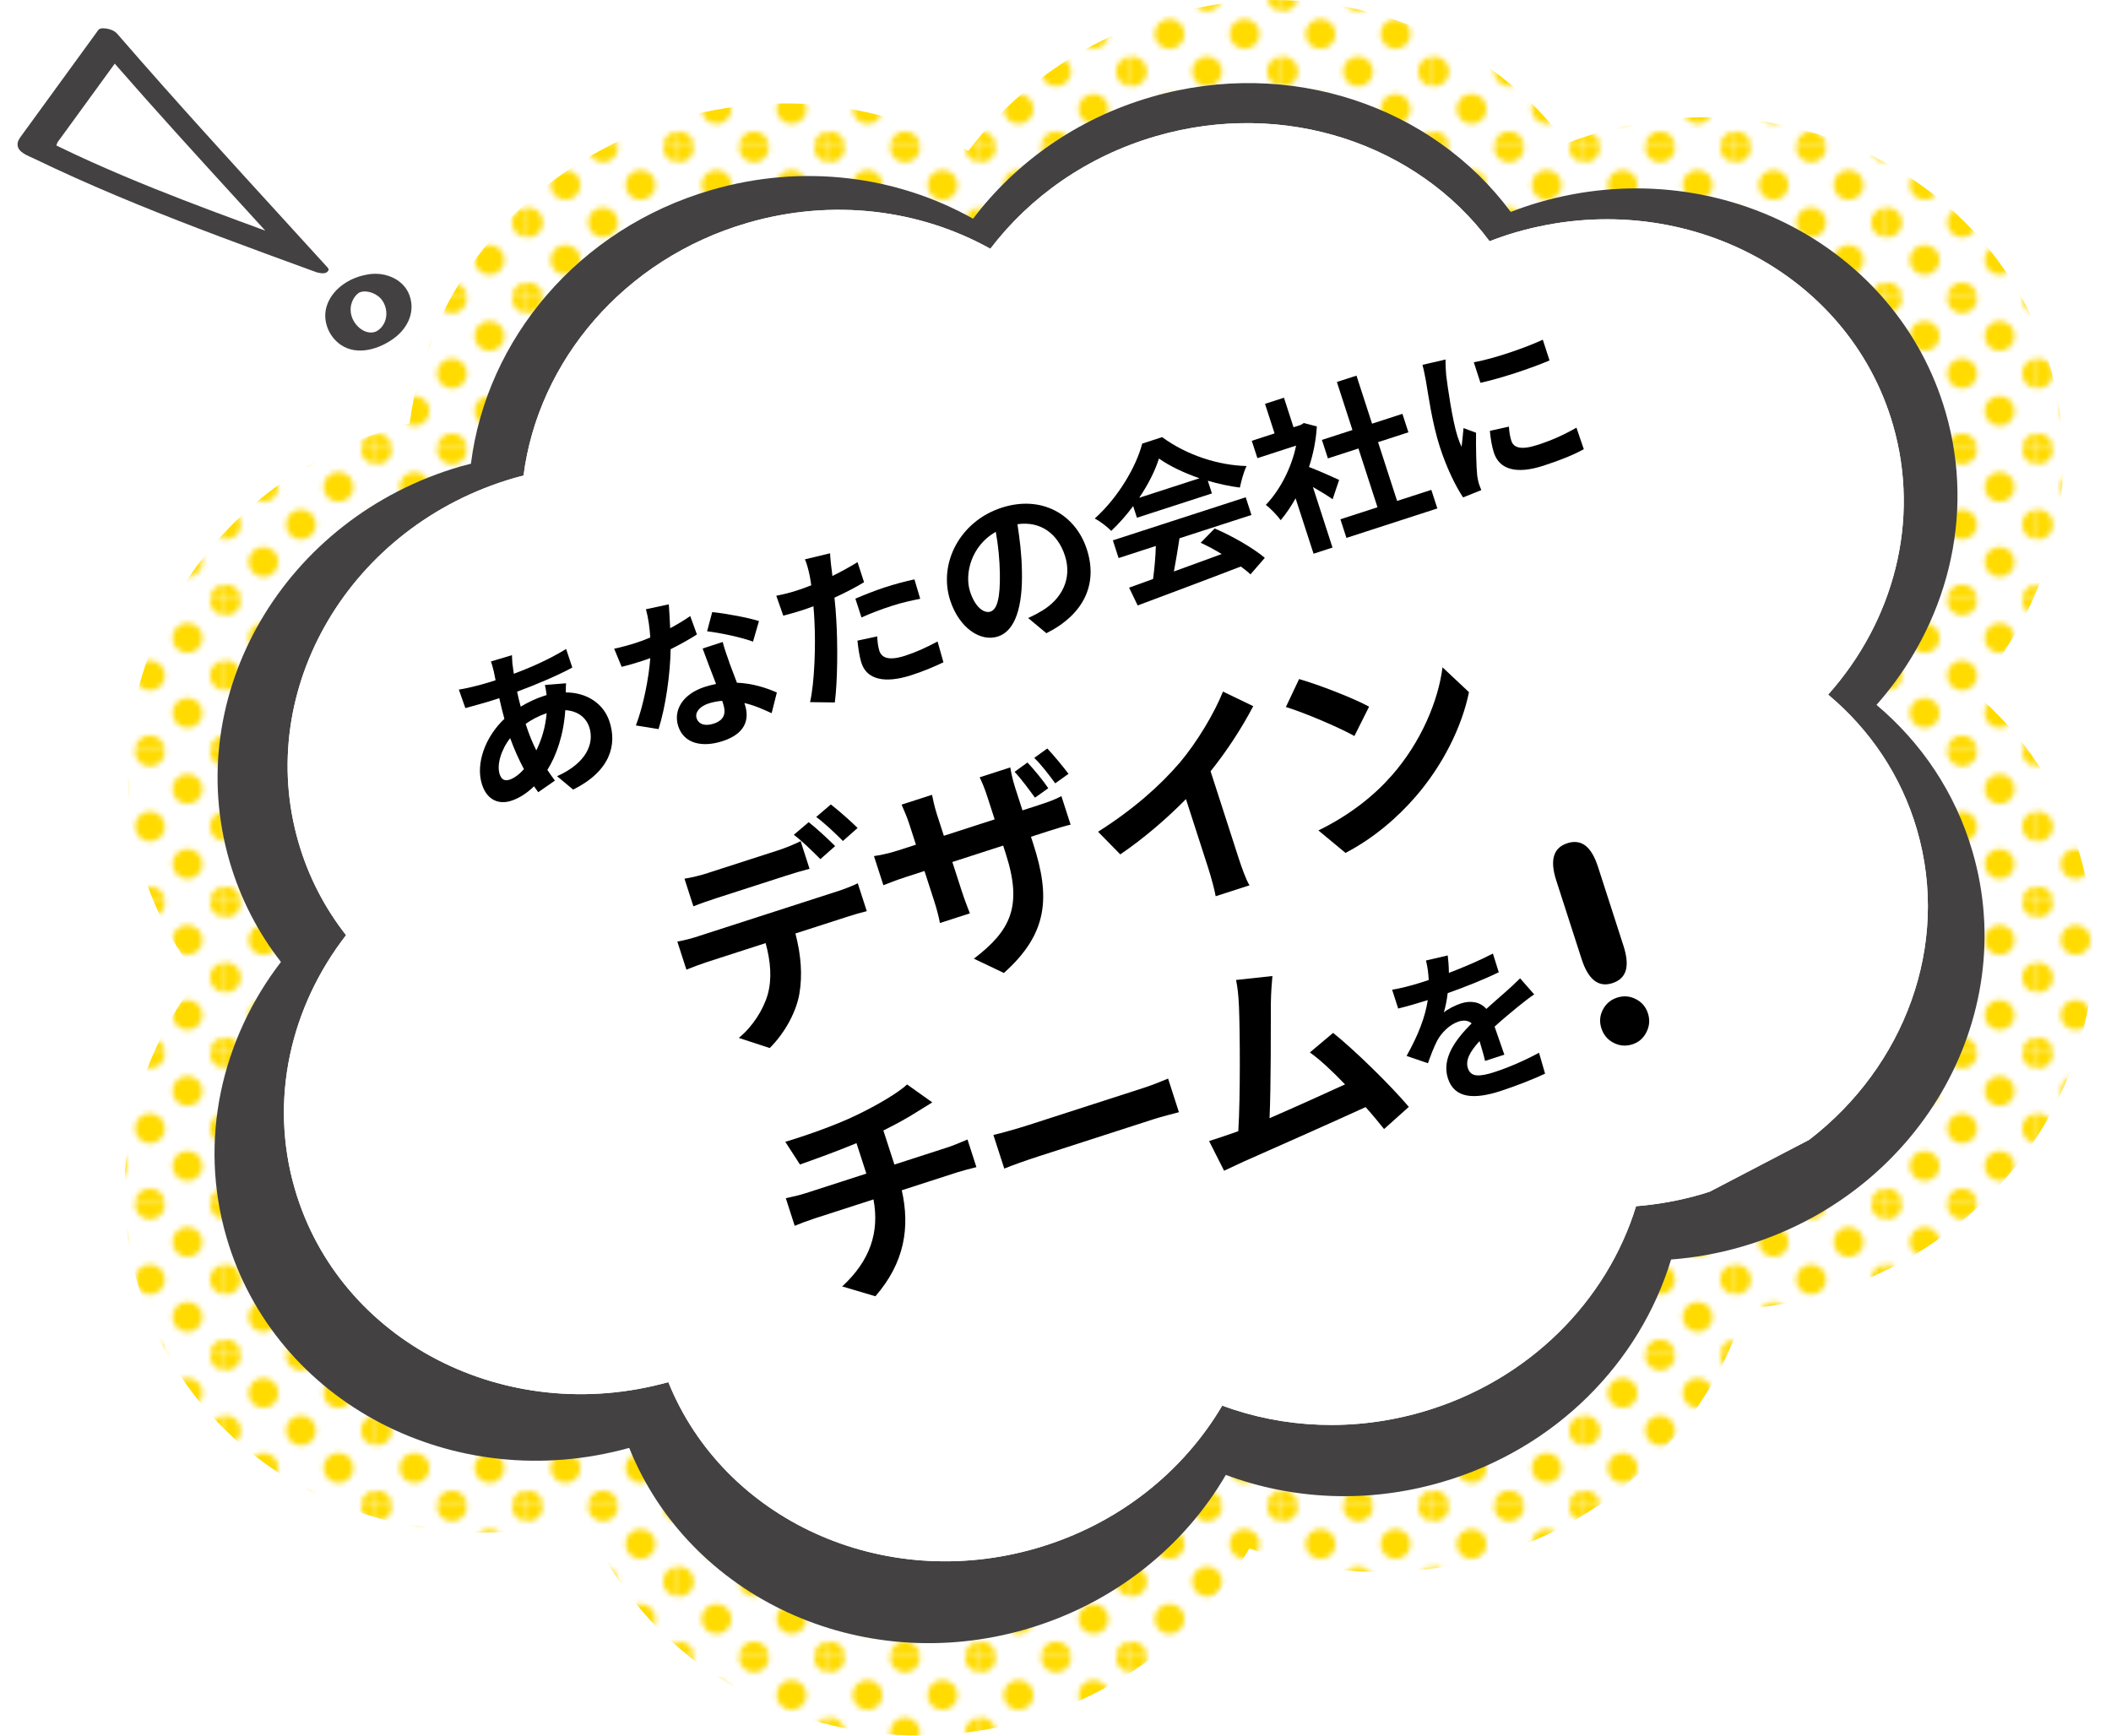
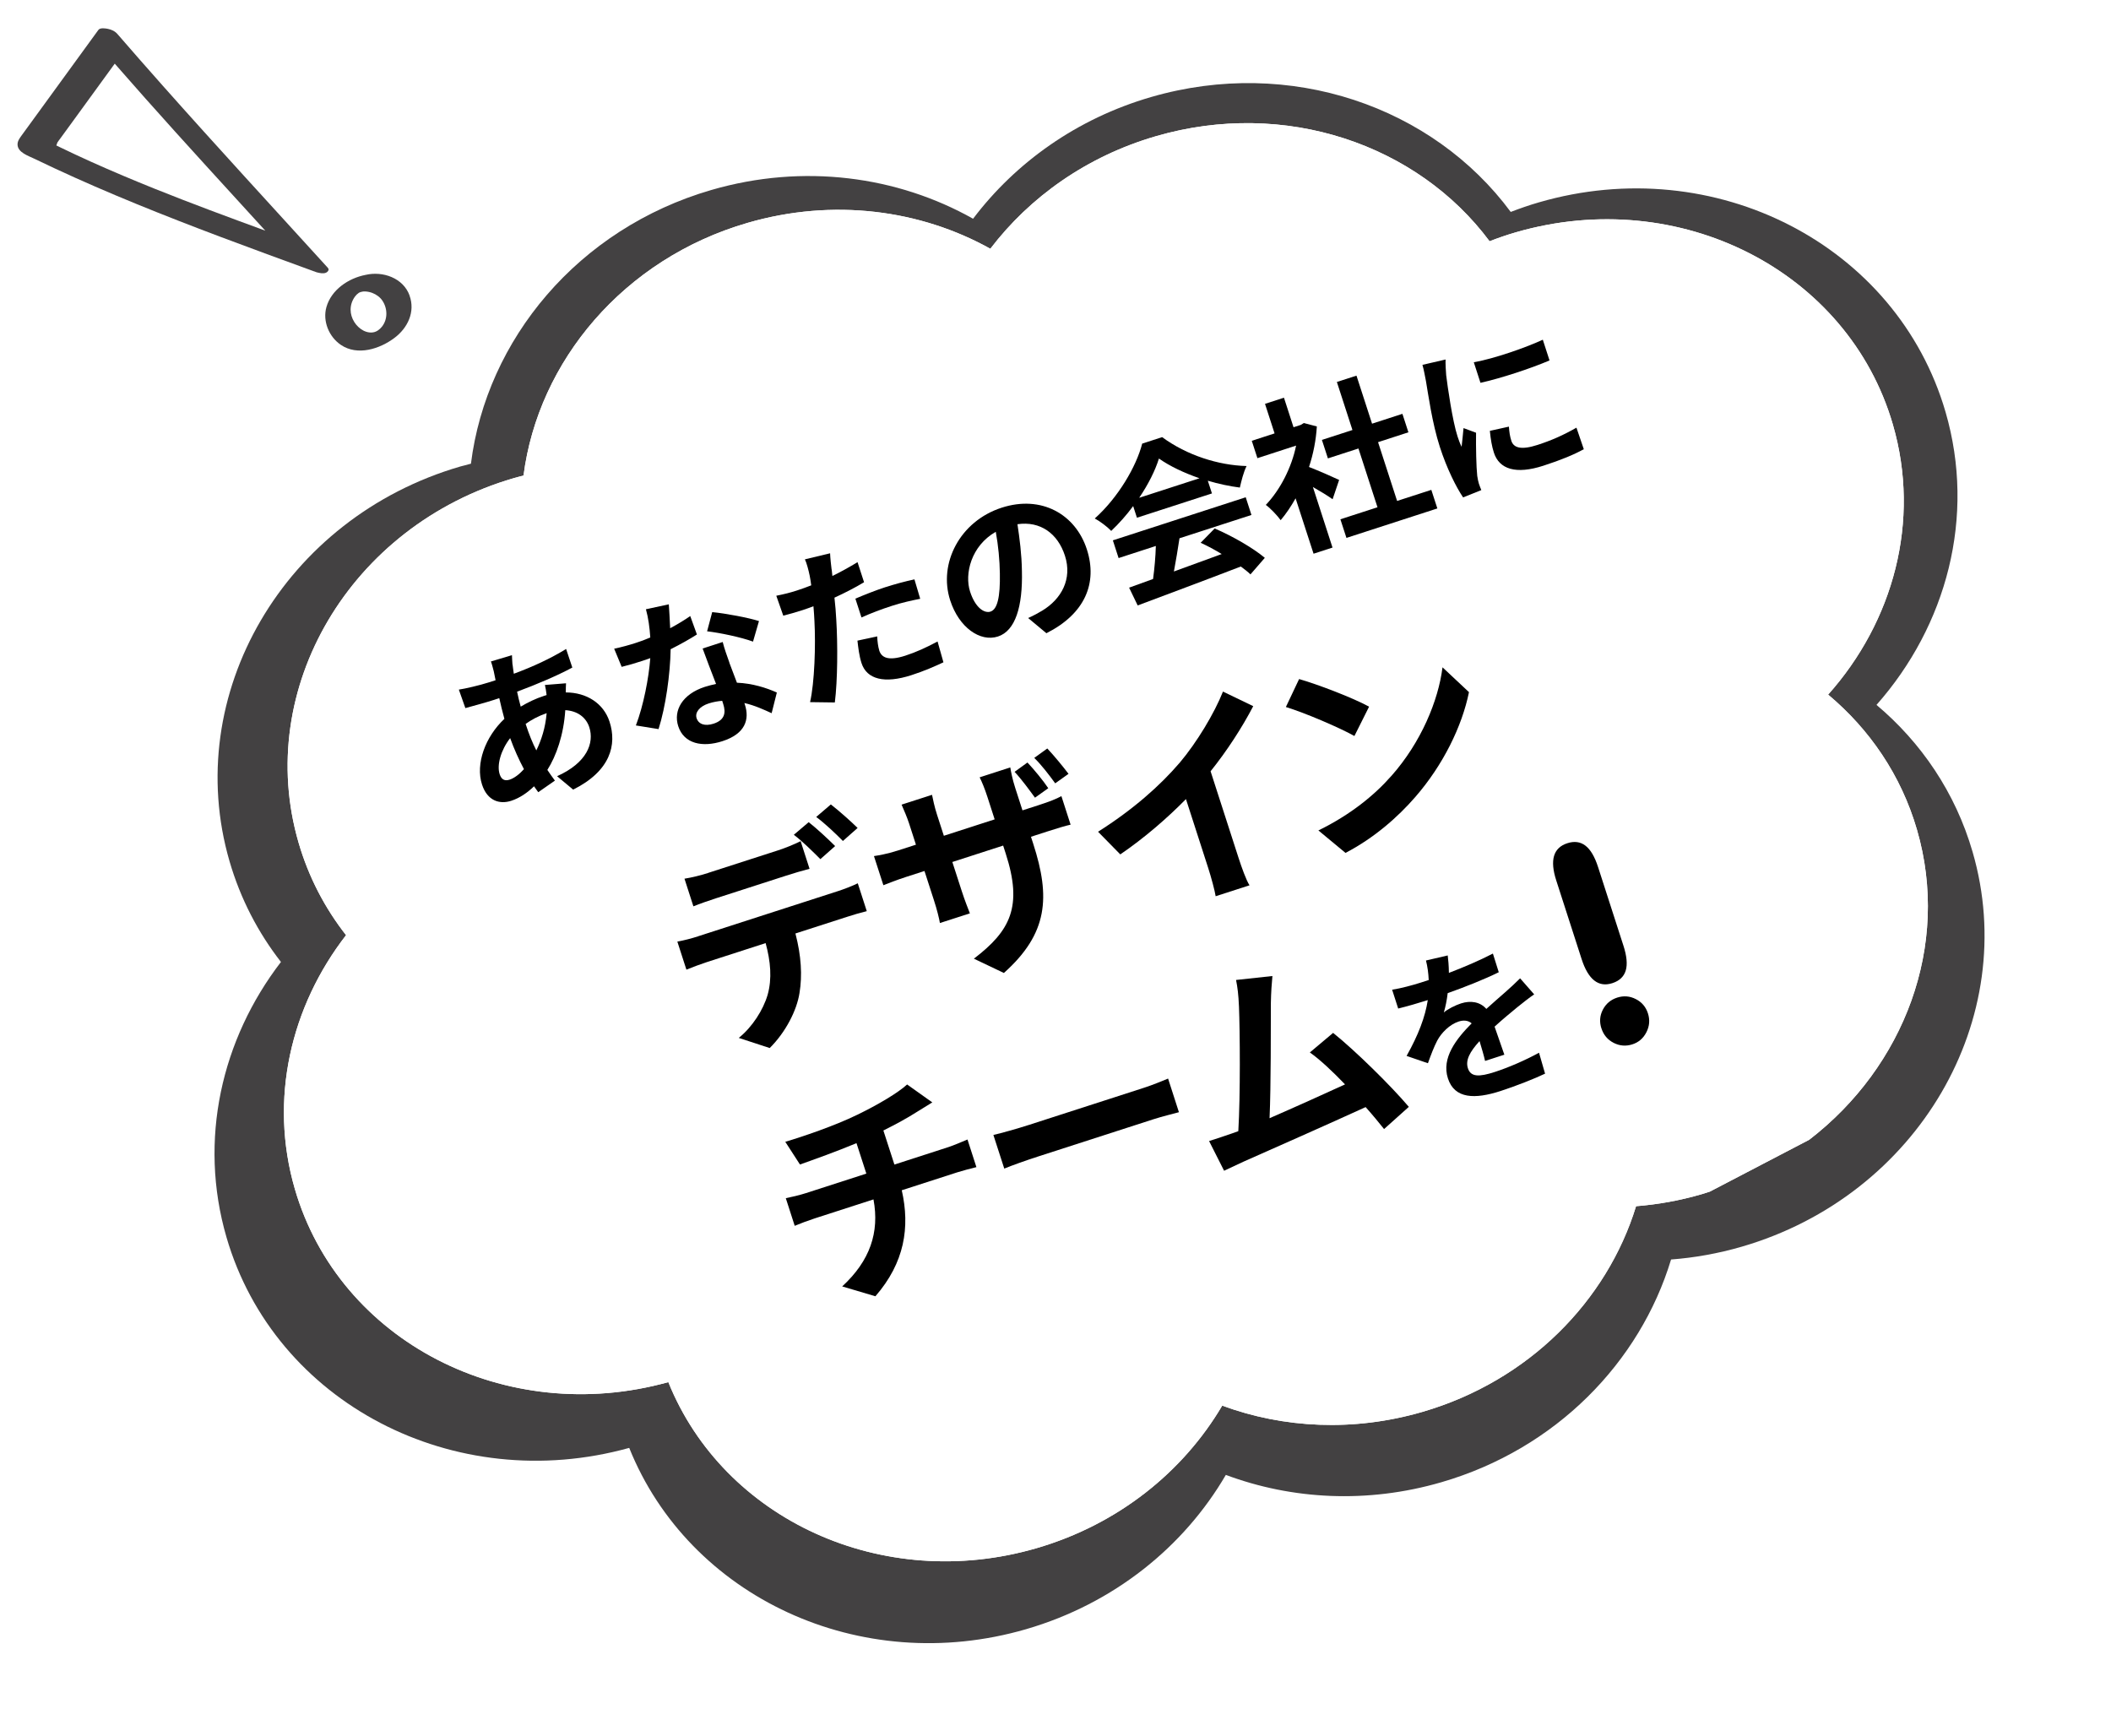
<svg xmlns="http://www.w3.org/2000/svg" viewBox="0 0 450 370">
  <clipPath id="a">
    <path d="m0 0h450v370h-450z" />
  </clipPath>
  <pattern id="b" height="28.8" patternTransform="matrix(1.11 0 0 1.11 1593.29 -2801.3)" patternUnits="userSpaceOnUse" viewBox="0 0 28.8 28.8" width="28.8">
    <path d="m0 0h28.8v28.8h-28.8z" fill="none" />
    <path d="m28.8 31.68c1.59 0 2.88-1.29 2.88-2.88s-1.29-2.88-2.88-2.88-2.88 1.29-2.88 2.88 1.29 2.88 2.88 2.88z" fill="#ffdb00" />
    <path d="m14.4 31.68c1.59 0 2.88-1.29 2.88-2.88s-1.29-2.88-2.88-2.88-2.88 1.29-2.88 2.88 1.29 2.88 2.88 2.88z" fill="#ffdb00" />
    <path d="m28.8 17.28c1.59 0 2.88-1.29 2.88-2.88s-1.29-2.88-2.88-2.88-2.88 1.29-2.88 2.88 1.29 2.88 2.88 2.88z" fill="#ffdb00" />
    <path d="m14.4 17.28c1.59 0 2.88-1.29 2.88-2.88s-1.29-2.88-2.88-2.88-2.88 1.29-2.88 2.88 1.29 2.88 2.88 2.88z" fill="#ffdb00" />
    <path d="m7.2 24.48c1.59 0 2.88-1.29 2.88-2.88s-1.29-2.88-2.88-2.88-2.88 1.29-2.88 2.88 1.29 2.88 2.88 2.88z" fill="#ffdb00" />
    <path d="m21.6 24.48c1.59 0 2.88-1.29 2.88-2.88s-1.29-2.88-2.88-2.88-2.88 1.29-2.88 2.88 1.29 2.88 2.88 2.88z" fill="#ffdb00" />
    <path d="m7.2 10.08c1.59 0 2.88-1.29 2.88-2.88s-1.29-2.88-2.88-2.88-2.88 1.29-2.88 2.88 1.29 2.88 2.88 2.88z" fill="#ffdb00" />
    <path d="m21.6 10.08c1.59 0 2.88-1.29 2.88-2.88s-1.29-2.88-2.88-2.88-2.88 1.29-2.88 2.88 1.29 2.88 2.88 2.88z" fill="#ffdb00" />
    <path d="m0 31.68c1.59 0 2.88-1.29 2.88-2.88s-1.29-2.88-2.88-2.88-2.88 1.29-2.88 2.88 1.29 2.88 2.88 2.88z" fill="#ffdb00" />
    <path d="m0 17.28c1.59 0 2.88-1.29 2.88-2.88s-1.29-2.88-2.88-2.88-2.88 1.29-2.88 2.88 1.29 2.88 2.88 2.88z" fill="#ffdb00" />
    <path d="m28.8 2.88c1.59 0 2.88-1.29 2.88-2.88s-1.29-2.88-2.88-2.88-2.88 1.29-2.88 2.88 1.29 2.88 2.88 2.88z" fill="#ffdb00" />
    <path d="m14.4 2.88c1.59 0 2.88-1.29 2.88-2.88s-1.29-2.88-2.88-2.88-2.88 1.29-2.88 2.88 1.29 2.88 2.88 2.88z" fill="#ffdb00" />
    <path d="m0 2.88c1.59 0 2.88-1.29 2.88-2.88s-1.29-2.88-2.88-2.88-2.88 1.29-2.88 2.88 1.29 2.88 2.88 2.88z" fill="#ffdb00" />
  </pattern>
  <g clip-path="url(#a)">
-     <path d="m437.01 78.01c-11.51-39.6-54.69-61.85-96.43-49.71-2.28.66-4.51 1.44-6.68 2.27-18.44-24.93-52.3-36.83-85.3-27.24-17.61 5.12-32.13 15.56-42.19 28.85-17.91-10.08-40.17-13.18-62.06-6.82-31.62 9.19-53.34 35.48-57.02 64.91-.83.21-1.66.42-2.49.66-41.75 12.14-66.26 54.06-54.75 93.64 2.59 8.92 6.79 16.93 12.2 23.87-14.07 18.31-19.63 42.19-12.92 65.28 11.42 39.29 54.04 61.49 95.5 49.94 14.2 35.34 54.78 54.43 94.11 43 20.88-6.07 37.46-19.61 47.36-36.58 15.64 5.84 33.5 6.86 51.11 1.74 27.22-7.91 47.1-28.49 54.46-52.82 5.55-.43 11.16-1.42 16.75-3.04 41.75-12.14 66.25-54.06 54.74-93.65-4.09-14.06-12.18-25.91-22.78-34.84 16.59-18.76 23.61-44.58 16.37-69.46z" fill="url(#b)" />
    <path d="m414.73 87.83c-10.35-35.6-49.16-55.6-86.69-44.69-2.05.59-4.05 1.29-6 2.04-16.58-22.42-47.01-33.11-76.68-24.49-15.83 4.6-28.88 13.98-37.93 25.94-16.1-9.06-36.11-11.85-55.79-6.13-28.43 8.26-47.95 31.9-51.25 58.35-.74.19-1.49.38-2.24.59-37.53 10.91-59.56 48.6-49.22 84.17 2.33 8.01 6.1 15.22 10.96 21.46-12.65 16.46-17.65 37.93-11.61 58.69 10.27 35.32 48.58 55.27 85.85 44.9 12.76 31.77 49.24 48.93 84.6 38.65 18.77-5.46 33.68-17.63 42.58-32.89 14.06 5.25 30.12 6.17 45.95 1.56 24.47-7.11 42.34-25.61 48.96-47.48 4.99-.38 10.03-1.27 15.06-2.73 37.53-10.91 59.56-48.6 49.21-84.18-3.67-12.64-10.95-23.3-20.48-31.32 14.92-16.87 21.22-40.07 14.72-62.44z" fill="#434142" />
    <g fill="#fff">
      <path d="m385.66 242.98c20.24-15.56 30.16-41.4 22.98-66.09-3.38-11.64-10.12-21.44-18.94-28.81 13.88-15.57 19.79-36.97 13.8-57.58-9.52-32.76-45.52-51.1-80.39-40.97-1.91.55-3.77 1.2-5.58 1.9-15.34-20.62-43.58-30.4-71.13-22.39-14.71 4.28-26.87 12.94-35.29 23.99-14.92-8.31-33.5-10.83-51.78-5.51-26.41 7.68-44.6 29.5-47.73 53.86-.69.18-1.38.34-2.07.55-34.87 10.14-55.42 44.92-45.89 77.68 2.14 7.38 5.63 14 10.13 19.75-11.78 15.2-16.48 34.98-10.92 54.1 9.46 32.52 45 50.82 79.62 41.18 11.78 29.23 45.61 44.96 78.46 35.41 17.45-5.07 31.31-16.32 39.61-30.4 13.04 4.81 27.95 5.61 42.66 1.34 22.73-6.61 39.37-23.69 45.56-43.85 4.64-.37 9.32-1.2 13.98-2.56.59-.17 1.16-.36 1.74-.55" />
      <path d="m385.66 242.98c20.24-15.56 30.16-41.4 22.98-66.09-3.38-11.64-10.12-21.44-18.94-28.81 13.88-15.57 19.79-36.97 13.8-57.58-9.52-32.76-45.52-51.1-80.39-40.97-1.91.55-3.77 1.2-5.58 1.9-15.34-20.62-43.58-30.4-71.13-22.39-14.71 4.28-26.87 12.94-35.29 23.99-14.92-8.31-33.5-10.83-51.78-5.51-26.41 7.68-44.6 29.5-47.73 53.86-.69.18-1.38.34-2.07.55-34.87 10.14-55.42 44.92-45.89 77.68 2.14 7.38 5.63 14 10.13 19.75-11.78 15.2-16.48 34.98-10.92 54.1 9.46 32.52 45 50.82 79.62 41.18 11.78 29.23 45.61 44.96 78.46 35.41 17.45-5.07 31.31-16.32 39.61-30.4 13.04 4.81 27.95 5.61 42.66 1.34 22.73-6.61 39.37-23.69 45.56-43.85 4.64-.37 9.32-1.2 13.98-2.56.59-.17 1.16-.36 1.74-.55" />
      <path d="m67.82 57.04c-20.22-7.38-41.6-15.16-60.92-24.65-.34-.17-.7-.36-.87-.69-.29-.57.1-1.24.48-1.76 5.5-7.56 11-15.13 16.5-22.69 14.58 16.85 29.82 33.31 44.81 49.79z" />
    </g>
    <path d="m69.85 57.05c-.07-.1-.15-.18-.24-.26-11.64-12.8-23.37-25.52-34.86-38.46-3.26-3.67-6.5-7.36-9.71-11.07-.52-.61-1.26-.95-2.04-1.11-.5-.1-1.65-.29-2.02.22-3.99 5.49-7.98 10.98-11.98 16.47-1.01 1.38-2.01 2.77-3.02 4.15-.47.65-.95 1.3-1.42 1.95-.41.57-.84 1.16-.82 1.89.04 1.67 2.3 2.39 3.54 2.99 1.42.69 2.85 1.37 4.28 2.03 11.56 5.39 23.42 10.11 35.35 14.61 6.66 2.51 13.35 4.95 20.04 7.39h.03c.32.15.65.25.99.31.69.15 1.44.19 1.87-.27.04-.05.08-.09.1-.14.15-.18.17-.42-.1-.71zm-36.79-16.78c-4.6-1.85-9.17-3.77-13.7-5.81-2.23-1.01-4.45-2.04-6.65-3.11-.24-.12-.48-.23-.71-.35 0 0 0-.01 0-.02.1-.09.15-.45.23-.59.15-.26.36-.49.53-.74.79-1.08 1.58-2.17 2.37-3.25 3.11-4.28 6.22-8.56 9.33-12.83 8.56 9.82 17.34 19.45 26.13 29.07 1.99 2.18 3.97 4.35 5.96 6.53-7.86-2.88-15.72-5.78-23.48-8.9z" fill="#434142" />
    <path d="m77.2 59.77c-2.91.51-5.34 3.07-5.7 6.01s1.38 6.01 4.08 7.21c.78.35 1.63.55 2.48.54.81 0 1.62-.2 2.38-.49 2.02-.76 3.83-2.23 4.69-4.21.97-2.25.55-5.03-1.03-6.9-1.59-1.87-4.52-2.75-6.89-2.15z" fill="#fff" />
    <path d="m87.31 63c-1.35-3.75-5.71-5.26-9.38-4.4-3.64.7-7.3 3.16-8.35 6.87-.84 2.99.54 6.33 3.08 8.05 3.53 2.4 8.28.88 11.42-1.48 2.83-2.12 4.48-5.55 3.22-9.04zm-5.89 6.64c-.28.35-.49.52-.78.74-.03.03-.06.05-.08.06-.1.06-.21.12-.31.18l-.03.02-.06.02s-.21.08-.27.11c-.74.23-1.61.12-2.41-.29-1.6-.83-2.74-2.63-2.74-4.45 0-1.01.32-1.96.91-2.78.27-.37.47-.55.76-.76-.01.01.11-.07.13-.09.06-.03.09-.05.11-.06h.01c.47-.12-.23.04.06-.03.04-.01.08-.02.12-.04.02 0 .06-.01.13-.03.09-.02.19-.04.29-.07.21-.04.34-.05.69-.03.48.03.98.14 1.42.31.86.33 1.66.9 2.17 1.68 1.09 1.65 1.14 3.92-.11 5.5z" fill="#434142" />
    <path d="m148.86 199.58 29.92-9.66c.96-.31 2.94-1.05 4.07-1.62l1.92 5.94c-1.17.28-2.92.79-4.2 1.21l-11.01 3.55c1.25 4.79 1.48 8.96.87 12.68-.57 3.71-2.95 8.37-6.35 11.74l-6.6-2.16c2.85-2.28 5.2-5.92 6.16-9.2.96-3.44.63-7.11-.43-11.01l-12.56 4.06c-1.32.43-3.08 1.09-4.33 1.6l-1.93-5.98c1.43-.26 3.06-.68 4.47-1.14zm2.05-13.48 14.94-4.82c1.55-.5 3.34-1.23 4.82-1.96l1.9 5.89c-1.58.41-3.38.94-4.98 1.46l-14.94 4.82c-1.55.5-3.5 1.18-4.84 1.72l-1.9-5.89c1.54-.24 3.45-.71 5.01-1.21zm27.11-5.73-3.14 2.78c-1.56-1.56-3.87-3.85-5.66-5.19l3.17-2.69c1.69 1.32 4.22 3.68 5.63 5.09zm4.8-3.87-3.14 2.78c-1.58-1.61-3.89-3.79-5.69-5.12l3.12-2.67c1.75 1.35 4.37 3.69 5.71 5.02z" />
    <path d="m213.98 207.41-6.38-3.04c7.81-5.95 10.43-11.14 6.8-22.37l-.56-1.74-10.83 3.5 2.01 6.21c.66 2.06 1.39 3.84 1.73 4.74l-6.39 2.06c-.16-.96-.61-2.83-1.28-4.88l-2.01-6.21-3.88 1.25c-2.29.74-3.88 1.41-4.88 1.78l-2.01-6.21c.87-.13 2.78-.44 5.07-1.18l3.88-1.25-1.46-4.52c-.43-1.32-1.01-2.65-1.6-4.02l6.49-2.09c.19.9.48 2.42 1.07 4.25l1.45 4.48 10.83-3.5-1.55-4.8c-.59-1.83-1.21-3.29-1.65-4.16l6.53-2.11c.17 1 .46 2.52 1.05 4.35l1.55 4.8 3.38-1.09c2.42-.78 3.76-1.32 4.92-1.94l1.96 6.08c-1.03.23-2.65.7-5.02 1.47l-3.43 1.11.49 1.51c3.66 11.33 3.19 19.1-6.29 27.55zm9.48-39.38-2.83 2.02c-1.26-1.71-2.89-3.96-4.35-5.51l2.74-1.99c1.46 1.55 3.36 3.86 4.44 5.48zm4.31-3.06-2.83 2.02c-1.28-1.76-2.94-3.94-4.47-5.42l2.78-2.01c1.46 1.55 3.36 3.86 4.52 5.4z" />
    <path d="m251.4 162.69c3.76-4.44 7.49-10.69 9.3-15.26l6.45 3.11c-2.37 4.55-5.6 9.53-9.09 13.88l5.96 18.46c.65 2.01 1.65 4.81 2.34 5.85l-7.22 2.33c-.17-1.16-.96-4.08-1.61-6.09l-4.72-14.62c-3.91 3.99-8.91 8.33-14 11.79l-4.74-4.83c7.5-4.74 13.26-9.88 17.32-14.62z" />
    <path d="m291.85 150.64-3.13 6.26c-3.2-1.79-10.52-4.93-14.61-6.18l2.82-5.96c3.89 1.11 11.36 3.95 14.91 5.88zm4.76 14.76c6.32-7.14 10-16.04 10.89-23.14l5.64 5.29c-1.48 7.29-5.52 15.55-11.45 22.36-3.71 4.28-8.78 8.74-14.87 11.91l-5.78-4.79c6.8-3.31 11.99-7.55 15.56-11.63z" />
    <path d="m182.74 237.65c4.36-2.11 8.68-4.67 10.63-6.46l5.37 3.82c-1.43.87-2.52 1.57-3.24 2-2.05 1.32-4.58 2.69-7.19 3.99l2.35 7.26 11.51-3.72c1-.32 3.09-1.2 4.07-1.62l1.9 5.89c-1.26.31-2.85.72-4.08 1.11l-11.83 3.82c1.79 7.9.6 15.44-5.62 22.6l-7.08-2.1c5.91-5.44 7.99-11.51 6.67-18.55l-12.56 4.06c-1.42.46-3.08 1.09-4.23 1.57l-1.9-5.89c1.28-.26 2.88-.63 4.29-1.08l12.88-4.16-2.1-6.49c-4.27 1.78-9.02 3.47-12.05 4.55l-3.13-4.84c3.5-1.03 10.55-3.41 15.34-5.76z" />
    <path d="m219.21 239.85 24.53-7.92c2.15-.69 4.1-1.53 5.26-2l2.31 7.17c-1.11.31-3.5.88-5.42 1.5l-24.53 7.92c-2.61.84-5.64 1.92-7.28 2.6l-2.32-7.17c1.69-.39 5.07-1.33 7.44-2.1z" />
    <path d="m270.91 213.77c-.02 4.95.03 17.75-.28 24.61 5.4-2.35 11.65-5.17 16.09-7.21-2.66-2.77-5.34-5.29-7.5-6.81l4.96-4.17c4.84 3.89 12.39 11.34 16.14 15.77l-5.28 4.73c-1.09-1.36-2.43-3-3.93-4.68-7.12 3.26-20.49 9.19-26.05 11.64-1.1.51-2.71 1.28-4.12 1.93l-3.2-6.33c1.55-.5 3.52-1.14 5.01-1.67.37-.12.81-.31 1.22-.44.46-7.62.35-21.4.14-26.58-.11-2.54-.3-4.04-.62-5.65l7.75-.84c-.15 1.56-.29 3.47-.33 5.71z" />
    <path d="m308.86 207.4c3.2-1.22 6.53-2.64 9.38-4.12l1.25 3.98c-3.1 1.53-7.22 3.16-10.89 4.46-.17 1.46-.46 2.91-.82 4.12.76-.7 2.52-1.57 3.65-1.93 2.09-.67 4.09-.34 5.41 1.17 1.52-1.4 2.77-2.44 3.97-3.51 1.15-1.01 2.17-1.95 3.23-3.01l3 3.42c-1 .66-2.59 1.93-3.61 2.75-1.34 1.11-3.05 2.5-4.83 4.13.65 1.91 1.54 4.42 2.08 5.98l-4.11 1.33c-.23-1.06-.72-2.72-1.18-4.23-2.09 2.3-3.03 4.08-2.48 5.79.61 1.88 2.38 1.88 5.74.79 2.91-.94 6.59-2.54 9.42-4.1l1.29 4.46c-2.16 1.04-6.29 2.67-9.51 3.71-5.38 1.74-9.77 1.72-11.2-2.7-1.42-4.38 1.81-8.45 5.06-11.73-.79-.69-1.81-.7-2.77-.39-1.92.62-3.69 2.4-4.58 4.09-.7 1.36-1.29 2.91-1.97 4.8l-4.55-1.56c2.52-4.48 3.97-8.32 4.52-11.9-.17.06-.31.1-.45.14-1.4.45-3.93 1.19-5.86 1.66l-1.29-4.01c1.83-.29 4.41-.97 6.16-1.54.51-.17 1.1-.35 1.64-.53-.07-1.49-.26-2.9-.59-4.16l4.64-1.08c.11.91.23 2.12.25 3.7z" />
    <path d="m341.37 219.23c-.45-1.39-.35-2.72.31-3.99s1.67-2.12 3.05-2.57c1.37-.44 2.7-.34 3.98.32 1.28.65 2.14 1.67 2.58 3.04s.34 2.71-.32 4.01-1.66 2.17-3.02 2.6-2.7.33-3.98-.33-2.15-1.69-2.59-3.08zm4.69-17.66c.72 2.23.89 4 .5 5.31s-1.33 2.21-2.83 2.7-2.78.3-3.87-.55-2-2.37-2.71-4.58l-5.41-16.77c-.7-2.17-.85-3.92-.46-5.23.4-1.32 1.34-2.21 2.82-2.69 1.5-.49 2.79-.31 3.87.52s1.97 2.34 2.68 4.53l5.41 16.77z" />
    <path d="m109.26 141.64c.09.62.15 1.28.27 1.99 4.12-1.53 7.68-3.17 11.15-5.28l1.32 3.96c-3.16 1.7-7.61 3.6-11.77 5.14.23 1.06.47 2.16.77 3.19 1.52-.91 3.22-1.73 4.9-2.27.21-.07.41-.13.62-.2-.08-.73-.23-1.63-.36-2.15l4.5-.36c-.02.42-.06 1.23-.05 1.95 4.39.01 8.04 2.28 9.33 6.25 1.58 4.86.25 10.47-7.76 14.47l-3.43-2.86c6.38-2.86 7.96-7.08 6.87-10.44-.67-2.05-2.45-3.48-5.12-3.64-.34 5.26-1.91 9.74-3.82 12.74.52.78 1.07 1.55 1.61 2.28l-3.55 2.47c-.28-.4-.61-.82-.9-1.26-1.41 1.37-3.05 2.5-4.86 3.09-2.5.81-5.11 0-6.23-3.47-1.43-4.42.71-10.18 4.77-14-.41-1.49-.77-2.97-1.09-4.41-.38.12-.72.23-1.1.36-1.78.58-4.5 1.31-6.13 1.76l-1.39-3.94c1.26-.18 4.37-.89 6.46-1.56.48-.16.92-.3 1.37-.44-.14-.67-.27-1.31-.39-1.92-.18-.66-.38-1.51-.6-2.08l4.48-1.34c.02.75.08 1.41.11 1.97zm-.63 24.57c.96-.31 2.06-1.12 3.06-2.24-1.06-2-2.1-4.28-2.94-6.62-2 2.58-2.87 5.74-2.24 7.69.36 1.1 1.02 1.52 2.12 1.17zm5.7-6.24c1.07-2.2 1.93-4.79 2.2-7.94-1.8.62-3.28 1.44-4.48 2.29l.03.1c.68 2.09 1.42 3.93 2.25 5.55z" />
    <path d="m142.87 133.92c1.58-.85 3.07-1.75 4.27-2.59l1.42 3.93c-1.44.92-3.42 2.05-5.6 3.14-.09 5.33-1.06 12.26-2.58 17.03l-4.83-.78c1.62-4.23 2.76-10.17 3.07-14.35-.6.23-1.19.42-1.77.61-1.4.46-2.82.88-4.33 1.25l-1.6-3.87c1.53-.31 3.37-.83 4.63-1.24 1.03-.33 2.04-.7 3.07-1.15-.13-2.04-.42-4.21-.93-6.02l4.88-1.05c.08 1.18.2 3.08.29 5.09zm12.6 7.34c.36.98.99 2.59 1.62 4.28 3.3.14 6.25 1.08 8.51 2.09l-1.11 4.41c-1.55-.71-3.56-1.65-5.81-2.17.03.1.08.24.11.34 1.03 3.18.08 6.22-4.78 7.79-4.25 1.38-8.21.58-9.43-3.19-1.09-3.36.89-6.83 5.65-8.38.82-.27 1.6-.44 2.41-.63-.96-2.49-2.12-5.48-2.86-7.55l4.28-1.39c.36 1.47.9 2.89 1.42 4.38zm-3.35 13.01c2.36-.77 2.66-2.3 2.05-4.18-.07-.21-.13-.41-.22-.69-.96.08-1.92.25-2.88.56-1.99.64-2.96 1.95-2.58 3.14.41 1.27 1.75 1.78 3.63 1.17zm-1.39-19.68 1.09-4.1c2.81.26 7.81 1.21 9.97 1.91l-1.27 4.38c-2.5-.93-7.12-1.89-9.79-2.2z" />
    <path d="m177.29 121.4c.05.4.1.88.15 1.39 1.83-.9 3.62-1.89 5.36-2.95l1.39 4.28c-1.9 1.15-4.11 2.28-6.31 3.29.17 1.57.32 3.19.39 4.72.32 5.19.29 12.92-.31 17.62l-5.28-.07c.95-4.09 1.22-12.12.93-17.33-.06-1-.1-2.05-.21-3.11-.78.29-1.52.57-2.24.8-1.64.53-2.97.89-4.19 1.21l-1.49-4.25c1.81-.36 3-.67 4.4-1.12.99-.32 2.01-.69 3.05-1.1-.11-.8-.21-1.48-.33-2.05-.27-1.31-.66-2.74-1.02-3.49l5.37-1.29c.03 1.01.22 2.65.32 3.45zm11.51 3.76c1.95-.63 4.04-1.2 6.13-1.65l1.23 4.14c-1.78.35-3.93.82-6.02 1.5-2.33.75-4.42 1.55-6.5 2.48l-1.3-4.01c1.86-.79 4.27-1.76 6.46-2.47zm-1.38 13.5c.49 1.51 1.88 2.3 5.55 1.12 2.29-.74 4.57-1.78 6.89-3.03l1.25 4.44c-1.84.86-4.09 1.86-6.83 2.74-5.75 1.86-9.51.89-10.63-2.57-.51-1.58-.7-3.33-.87-4.79l4.21-.91c.04 1.05.2 2.24.44 3z" />
    <path d="m223.06 134.99-3.89-3.24c1.26-.56 2.15-1.07 3.01-1.58 4.05-2.45 6.45-6.71 4.83-11.71-1.53-4.73-5.24-7.42-10.12-6.71.46 3.07.9 6.4.95 9.95.19 7.58-1.38 12.78-5.11 13.99-3.8 1.23-8.31-1.92-10.18-7.71-2.56-7.91 2.1-16.88 10.97-19.75 8.49-2.75 15.74 1.41 18.16 8.87 2.34 7.23-.42 13.76-8.62 17.89zm-11.9-4.62c1.44-.47 2.07-3.06 1.98-8.13-.04-2.79-.33-5.91-.87-8.87-5.27 3-6.7 8.98-5.48 12.75 1.12 3.46 3.04 4.69 4.37 4.26z" />
    <path d="m241.56 107.88c-1.39 1.89-3 3.7-4.68 5.3-.8-.84-2.36-2.04-3.51-2.65 4.99-4.46 8.86-11.08 10.11-15.96l4.25-1.38c5.26 3.86 11.97 6 18 6.16-.68 1.39-1.1 3.16-1.43 4.59-2.17-.28-4.52-.77-6.83-1.46l.88 2.71-15.99 5.18-.81-2.5zm-4.33 7.31 28.32-9.18 1.22 3.77-15.34 4.97c-.34 2.34-.78 4.83-1.19 7.08 3.25-1.17 6.74-2.45 10.19-3.72-1.46-.89-3.03-1.74-4.49-2.4l2.99-3.05c3.91 1.68 8.25 4.21 10.69 6.26l-3.06 3.53c-.55-.54-1.27-1.1-2.06-1.68-7.9 3.05-16.25 6.14-21.98 8.3l-1.83-3.79 5.11-1.85c.3-2.22.53-4.79.59-7.04l-7.94 2.58-1.22-3.77zm18.45-13.24c-3.28-1.13-6.36-2.59-8.63-4.2-.8 2.57-2.27 5.5-4.21 8.37l12.84-4.16z" />
    <path d="m284.08 106.43c-1.03-.73-2.64-1.72-4.21-2.61l4.18 12.91-4.04 1.31-3.83-11.81c-.96 1.71-2.03 3.31-3.18 4.66-.7-.98-2.3-2.66-3.17-3.25 3.08-3.23 5.51-7.99 6.46-12.65l-8.25 2.68-1.2-3.7 4.86-1.58-2.04-6.3 4.04-1.31 2.04 6.3 1.54-.5.66-.4 2.77.73c-.18 2.94-.75 5.84-1.67 8.64 2.08.8 5.48 2.31 6.42 2.76l-1.39 4.12zm21.03-2.01 1.29 3.97-19.38 6.28-1.29-3.97 7.91-2.56-4.06-12.53-6.51 2.11-1.28-3.94 6.51-2.11-3.32-10.24 4.18-1.35 3.32 10.24 6.47-2.1 1.28 3.94-6.47 2.1 4.06 12.53 7.29-2.36z" />
    <path d="m308.28 79.97c.3 2.44 1.32 9.68 2.43 13.1.21.65.53 1.53.86 2.18.14-1.33.3-2.71.41-3.99l2.67.99c-.04 3.15.04 7.25.25 9.19.07.55.24 1.32.35 1.66.12.38.33.91.52 1.38l-3.88 1.56c-1.45-2.14-3.46-6.11-4.96-10.76-1.66-5.14-2.48-11.27-2.96-14.03-.21-.99-.42-2.36-.75-3.47l4.93-1.14c-.04.81.07 2.66.13 3.32zm20.6-7.55 1.43 4.42c-4.09 1.74-10.28 3.78-14.72 4.77l-1.42-4.38c4.4-.78 11.16-3.16 14.71-4.81zm-6.71 21.55c.49 1.51 2.09 2.01 5.58.88 3.05-.99 5.49-2.08 8.3-3.68l1.57 4.6c-2.09 1.13-4.75 2.26-8.62 3.51-5.89 1.91-9.41.74-10.55-2.79-.43-1.34-.67-2.77-.86-4.64l4.06-.9c.09 1.22.22 2.09.52 3.01z" />
  </g>
</svg>